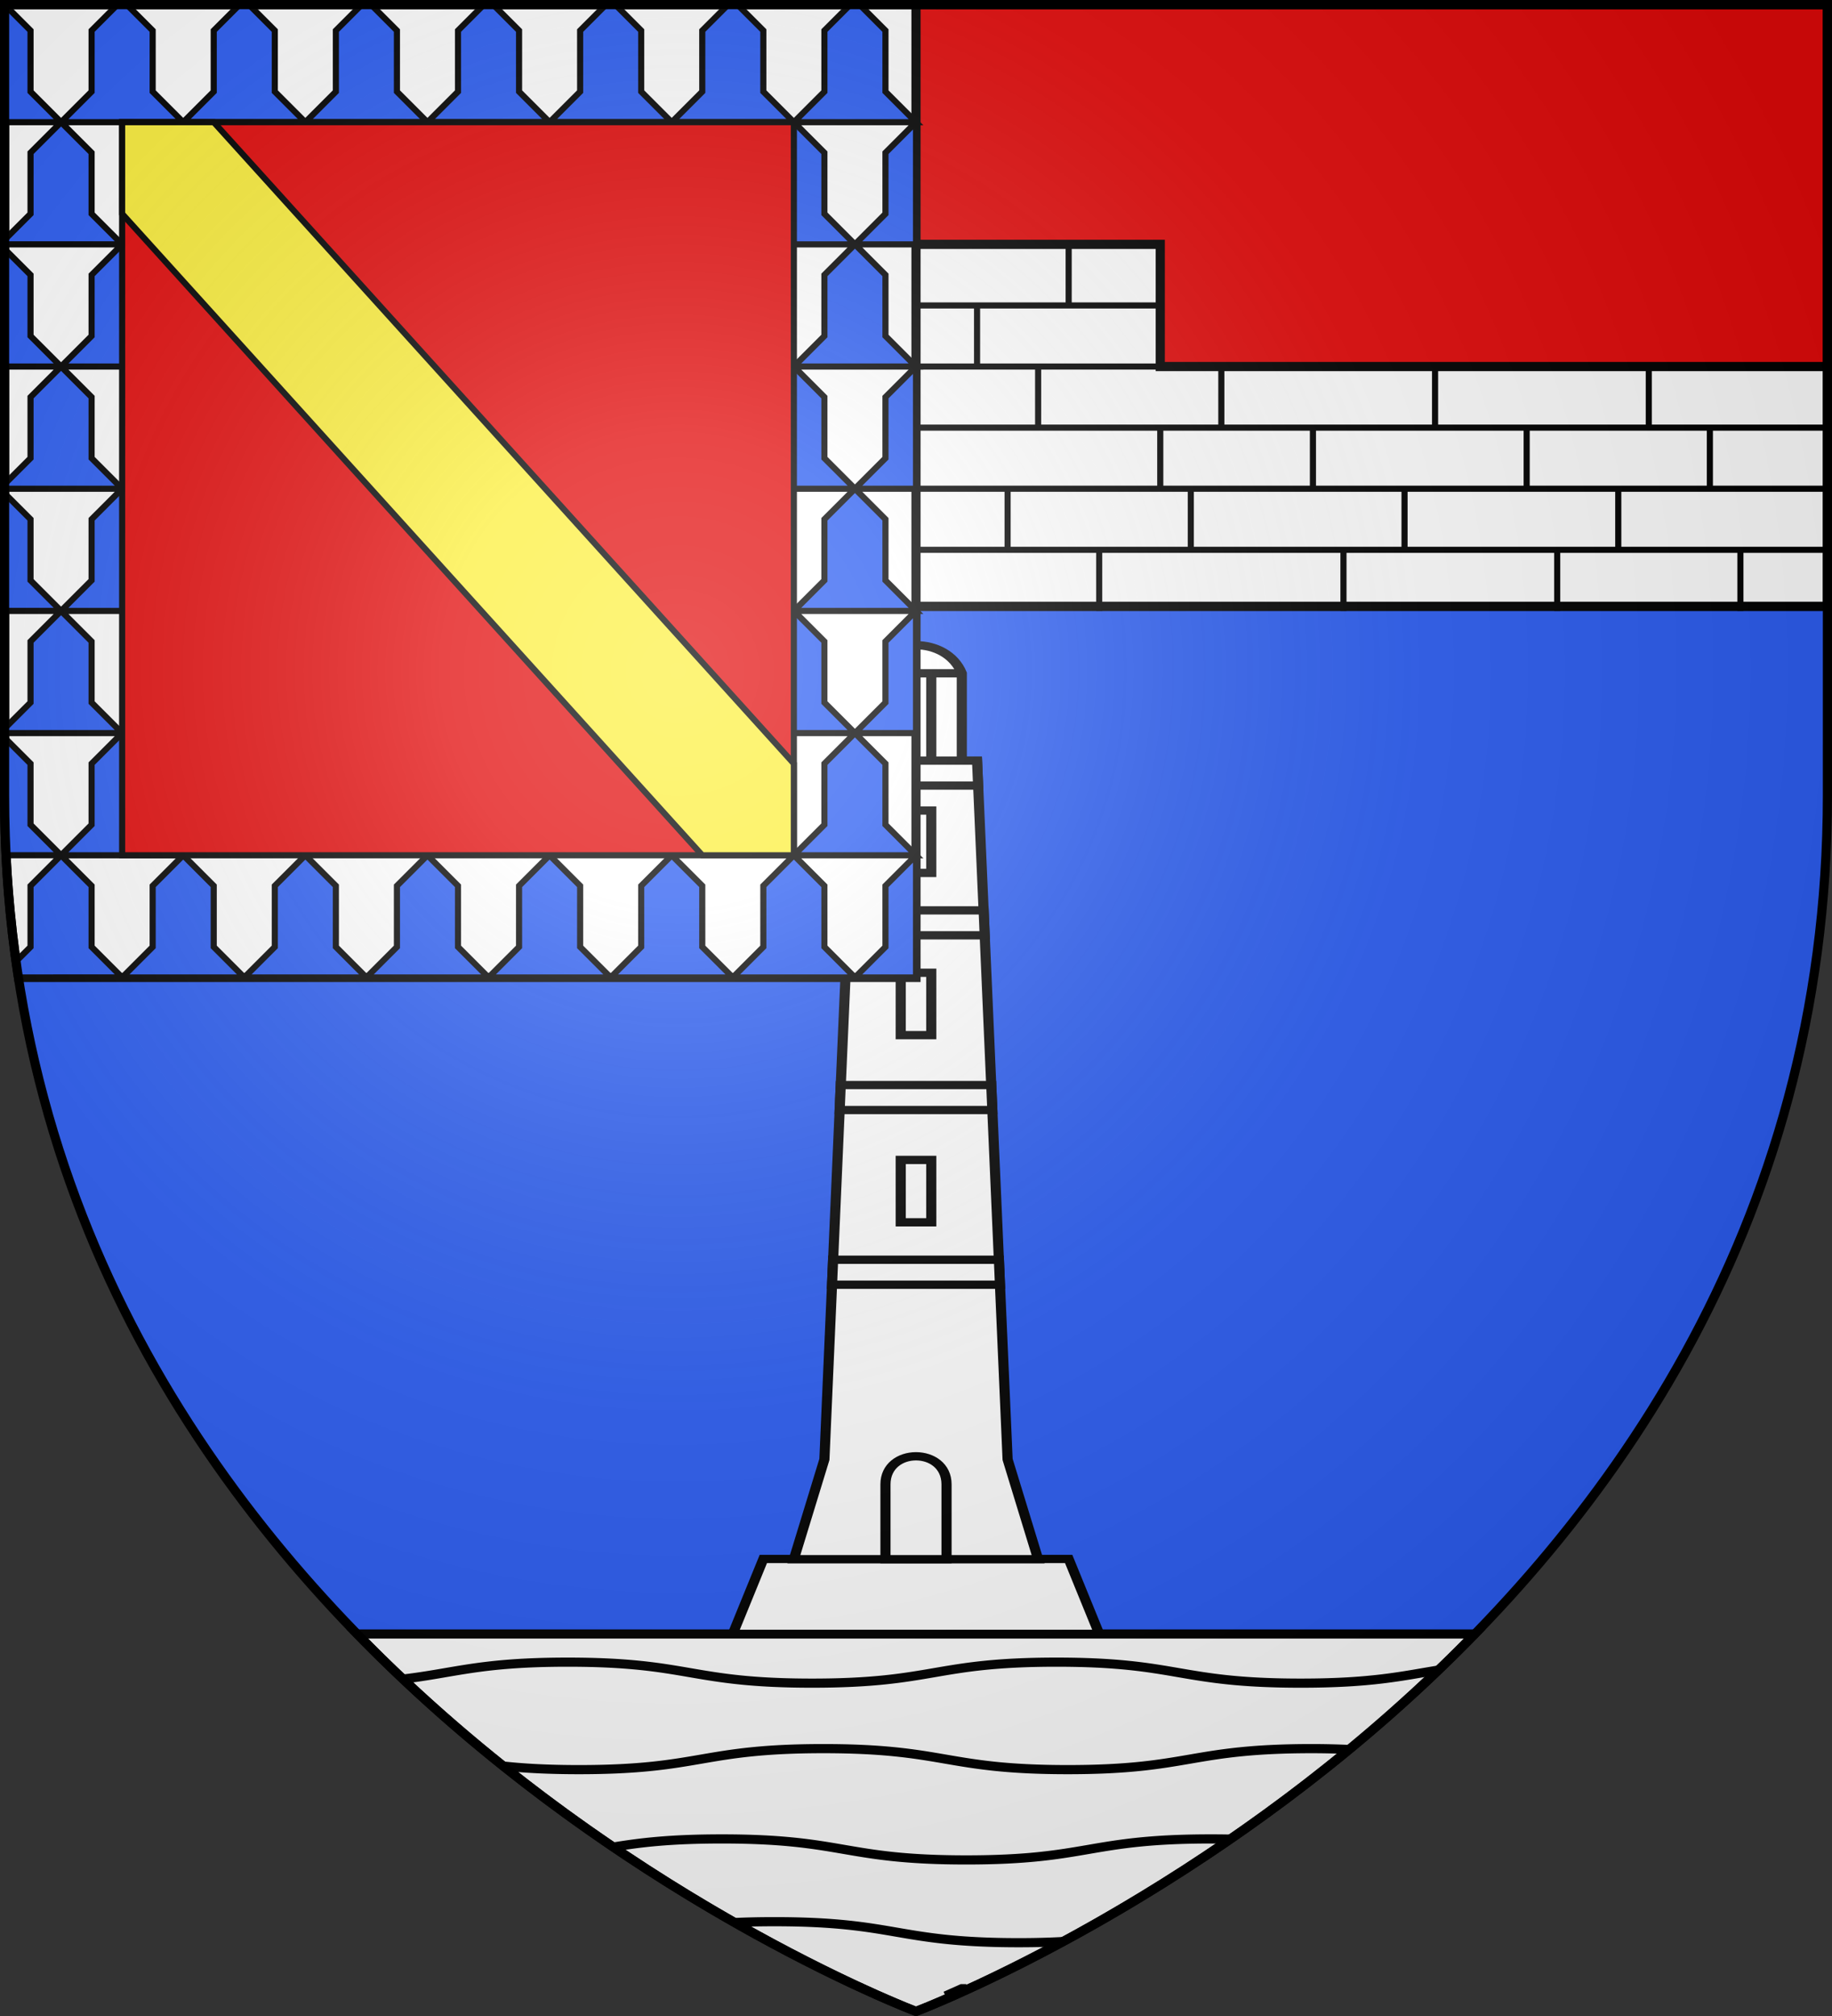
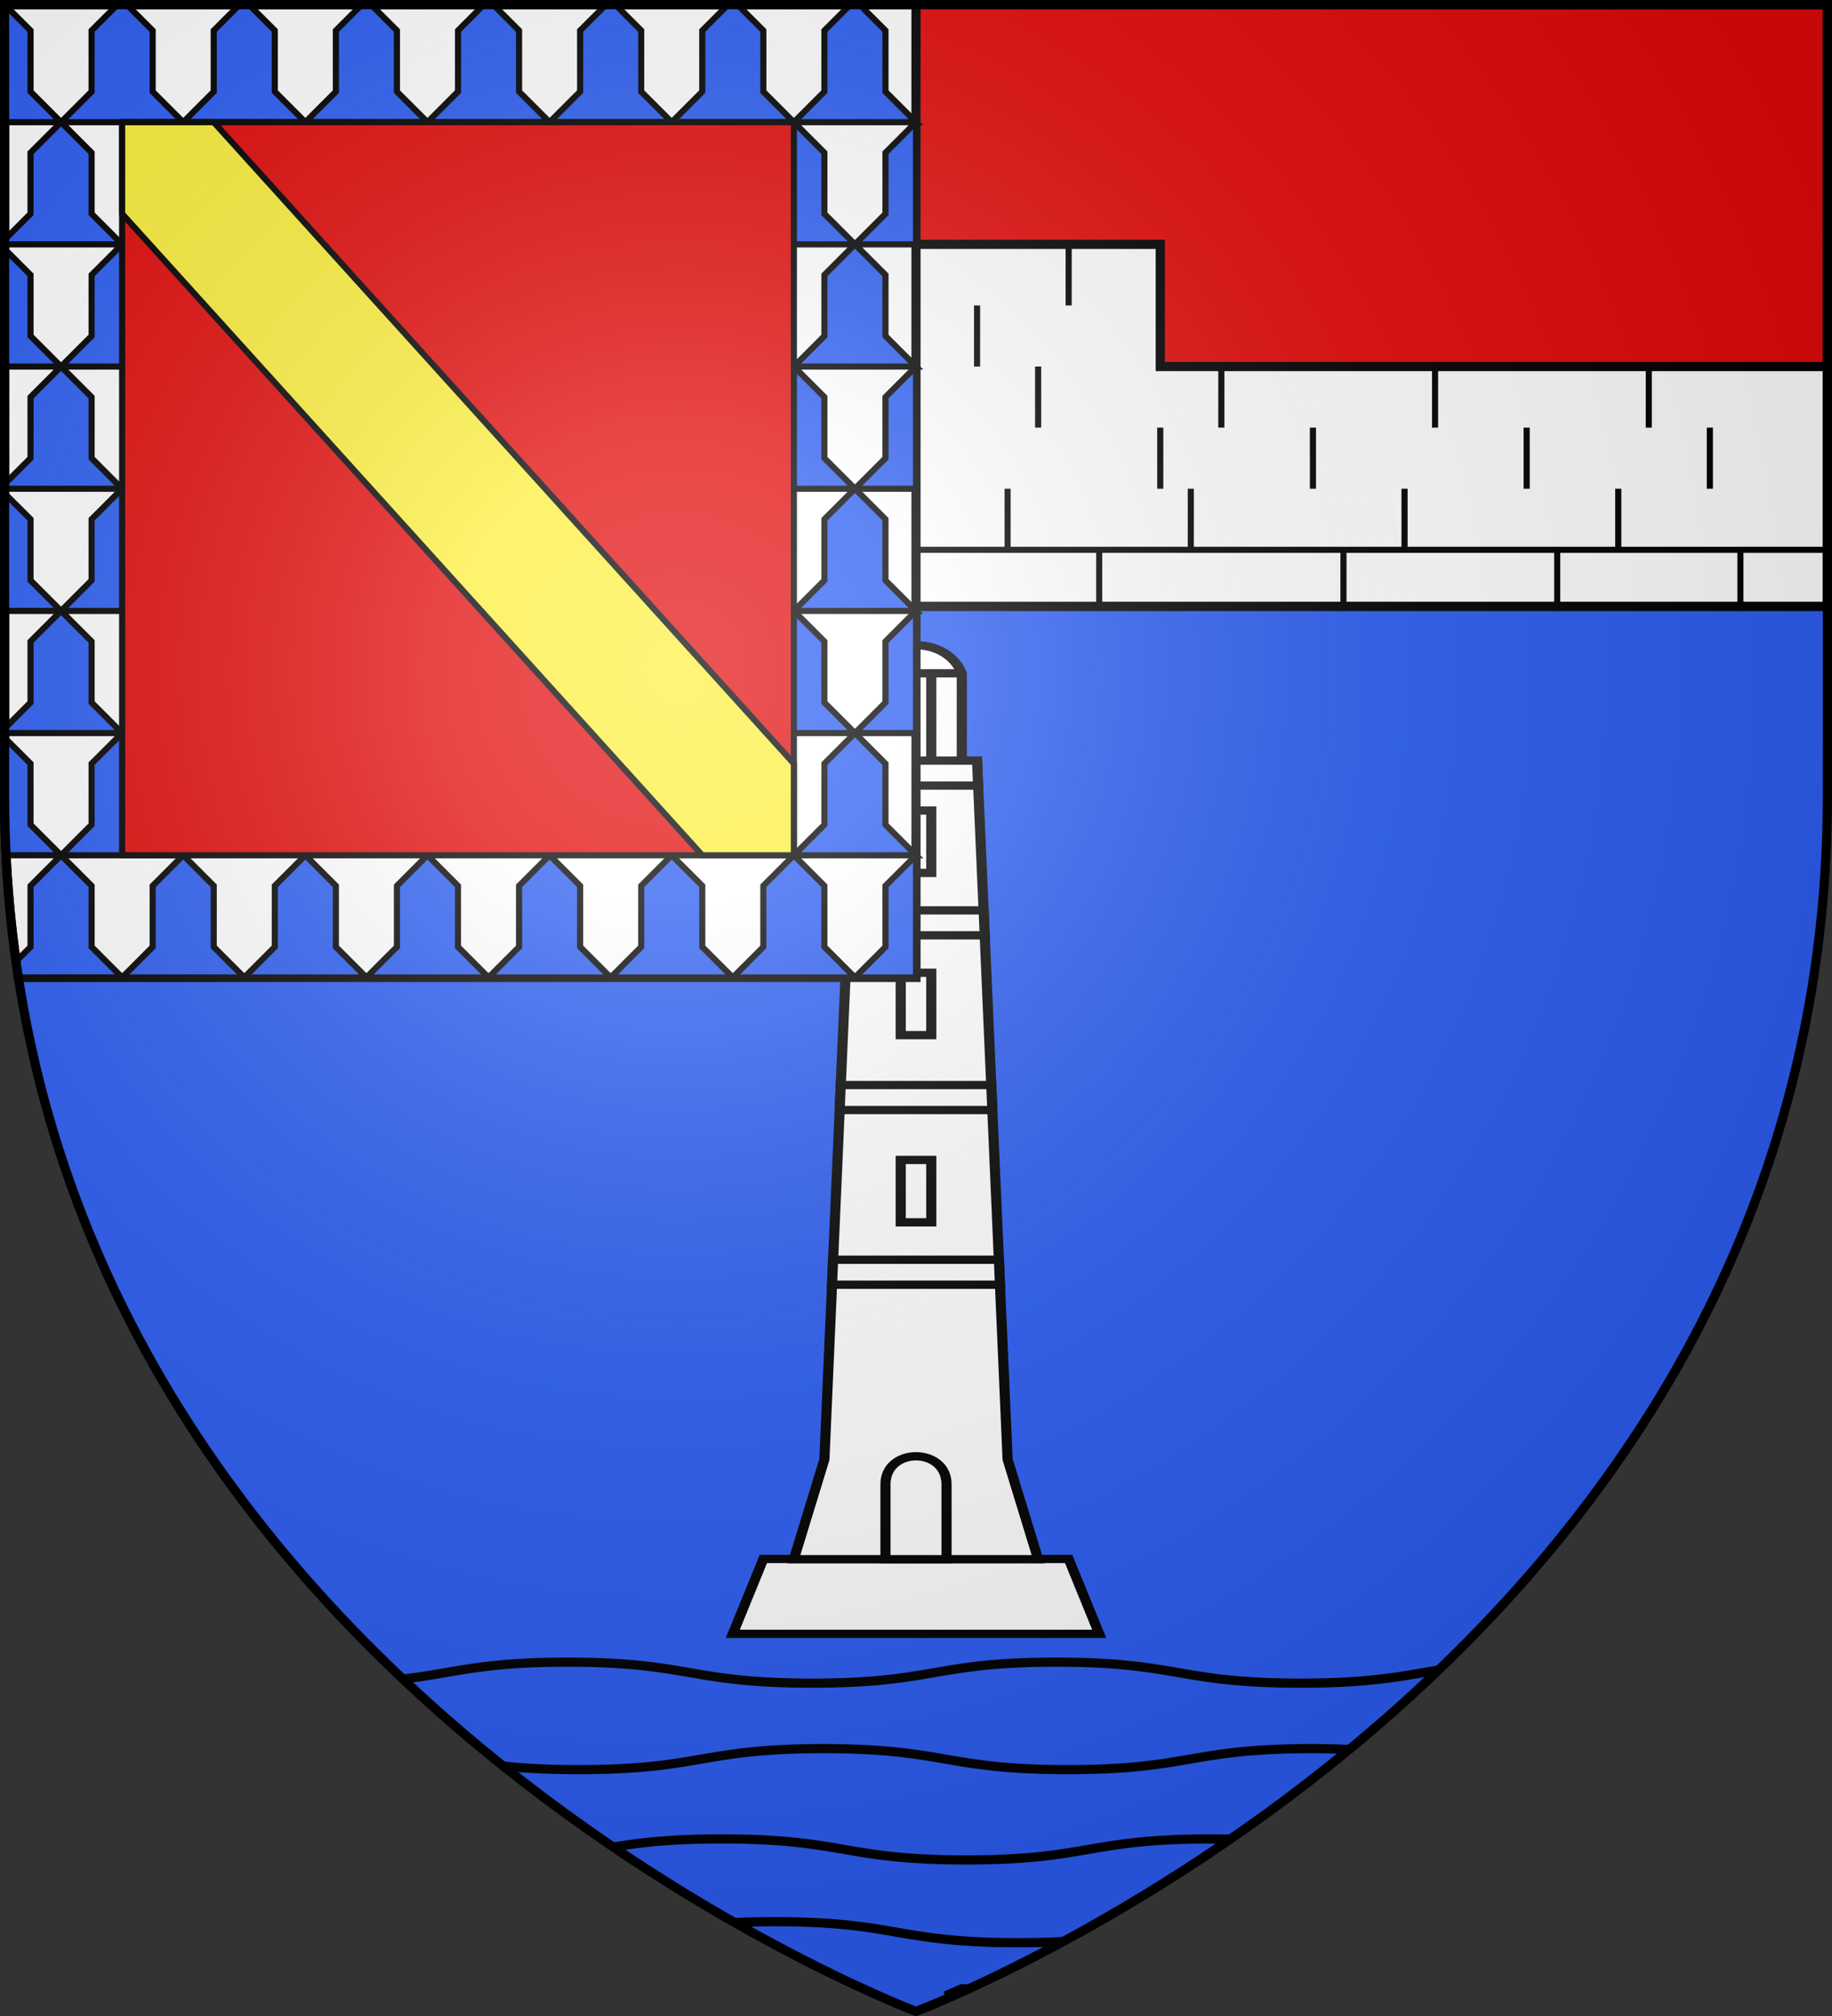
<svg xmlns="http://www.w3.org/2000/svg" xmlns:xlink="http://www.w3.org/1999/xlink" width="600" height="660" style="display:inline" version="1.0">
  <rect width="100%" height="100%" fill="#333333" stroke="none" />
  <desc>Flag of Canton of Valais (Wallis)</desc>
  <defs>
    <radialGradient xlink:href="#a" id="b" cx="221.445" cy="226.331" r="300" fx="221.445" fy="226.331" gradientTransform="matrix(1.353 0 0 1.349 -77.63 -85.747)" gradientUnits="userSpaceOnUse" />
    <linearGradient id="a">
      <stop offset="0" style="stop-color:white;stop-opacity:.314" />
      <stop offset=".19" style="stop-color:white;stop-opacity:.251" />
      <stop offset=".6" style="stop-color:#6b6b6b;stop-opacity:.125" />
      <stop offset="1" style="stop-color:black;stop-opacity:.125" />
    </linearGradient>
  </defs>
  <g style="display:inline">
    <path d="M300 658.5s298.5-112.436 298.5-398.182V1.5H1.5v258.818C1.5 546.064 300 658.5 300 658.5" style="fill:#2b5df2;fill-opacity:1;fill-rule:evenodd;stroke:none" />
    <path d="M1.5 1.5v197h597V1.5z" style="fill:#e20909;fill-opacity:1;stroke:#000;stroke-width:3;stroke-linecap:round;stroke-linejoin:miter;stroke-miterlimit:4;stroke-opacity:1" />
-     <path d="M117 534.938C200.982 621.178 300 658.5 300 658.5s99.018-37.322 183-123.562z" style="fill:#fff;fill-opacity:1;stroke:#000;stroke-width:3;stroke-linecap:round;stroke-linejoin:miter;stroke-miterlimit:4;stroke-opacity:1;display:inline" />
    <path d="M314.98 651.063v.093c-3.342 1.529-2.902 1.232-5.344 2.282 1.71-.746 3.257-1.428 5.343-2.375z" style="fill:#fff;fill-opacity:1;stroke:#000;stroke-width:3;stroke-linecap:butt;stroke-linejoin:miter;stroke-miterlimit:4;stroke-opacity:1" />
    <path d="M348.219 635.625c-4.233.23-8.966.375-14.531.375-40.01 0-40.023-6.875-80.032-6.875-4.926 0-9.232.099-13.094.282M441.875 572.75a276 276 0 0 0-12.156-.281c-40.01 0-40.023 6.875-80.031 6.875-40.01 0-40.023-6.875-80.032-6.875s-39.99 6.875-80 6.875c-10.633 0-18.421-.475-24.906-1.187M471.094 546.75c-11.991 1.948-21.763 4.282-45.094 4.282-40.009 0-39.991-6.875-80-6.875s-40.022 6.875-80.031 6.875-40.023-6.875-80.031-6.875c-28.713 0-36.867 3.531-53.938 5.53M402.969 602.094a308 308 0 0 0-6.469-.062c-40.009 0-40.022 6.875-80.031 6.875s-40.023-6.875-80.031-6.875c-17.063 0-26.851 1.222-35.563 2.656" style="fill:none;stroke:#000;stroke-width:3;stroke-linecap:butt;stroke-linejoin:miter;stroke-miterlimit:4;stroke-opacity:1;stroke-dasharray:none;display:inline" />
  </g>
  <g style="display:inline">
    <path d="M440 419.9h120l-10-30H450z" style="fill:#fff;stroke:#000;stroke-width:3.318;stroke-linecap:butt;stroke-linejoin:miter;stroke-miterlimit:4;stroke-opacity:1;stroke-dasharray:none" transform="matrix(1 0 0 .817 -200 191.828)" />
    <path d="m460 390 10-40 10-280h5V35c5-15 25-15 30 0v35h5l10 280 10 40z" style="fill:#fff;stroke:#000;stroke-width:3.318;stroke-linecap:butt;stroke-linejoin:miter;stroke-miterlimit:4;stroke-opacity:1;stroke-dasharray:none" transform="matrix(1 0 0 .817 -200 191.828)" />
    <path d="M490 390v-30c0-15 20-15 20 0v30z" style="fill:#fff;stroke:#000;stroke-width:3.318;stroke-linecap:butt;stroke-linejoin:miter;stroke-miterlimit:4;stroke-opacity:1;stroke-dasharray:none" transform="matrix(1 0 0 .817 -200 191.828)" />
    <path d="m472.844 270-.344 10h55l-.344-10zM475.344 200 475 210h50l-.344-10zM477.844 130l-.344 10h45l-.344-10zM480 70l-.344 10h40.688L520 70z" style="fill:#fff;fill-opacity:1;stroke:#000;stroke-width:3.318;stroke-miterlimit:4;stroke-opacity:1;stroke-dasharray:none" transform="matrix(1 0 0 .817 -200 191.828)" />
    <path d="M485 35h30M495 35v35M505 35v35" style="fill:none;stroke:#000;stroke-width:3.318;stroke-linecap:butt;stroke-linejoin:miter;stroke-miterlimit:4;stroke-opacity:1;stroke-dasharray:none" transform="matrix(1 0 0 .817 -200 191.828)" />
    <path d="M505 230h-10v25h10zM505 155h-10v25h10zM505 90h-10v25h10z" style="fill:#fff;fill-opacity:1;stroke:#000;stroke-width:3.318;stroke-miterlimit:4;stroke-opacity:1;stroke-dasharray:none" transform="matrix(1 0 0 .817 -200 191.828)" />
    <path d="M1.5 120v78.5h597V120H380V80H220l.275 40z" style="fill:#fff;fill-opacity:1;stroke:#000;stroke-width:3;stroke-linecap:round;stroke-linejoin:miter;stroke-miterlimit:4;stroke-opacity:1;display:inline" />
    <path d="M0 180h600" style="fill:none;stroke:#000;stroke-width:2;stroke-linecap:butt;stroke-linejoin:miter;stroke-miterlimit:4;stroke-opacity:1;stroke-dasharray:none" />
-     <path d="M0 160h600M0 140h600M220 120h160M220 80h160M220 100h160" style="fill:none;stroke:#000;stroke-width:2;stroke-linecap:butt;stroke-linejoin:miter;stroke-miterlimit:4;stroke-opacity:1;stroke-dasharray:none;display:inline" />
    <path d="M540 120v20" style="fill:none;stroke:#000;stroke-width:2;stroke-linecap:butt;stroke-linejoin:miter;stroke-miterlimit:4;stroke-opacity:1;stroke-dasharray:none" />
    <path d="M470 120v20M400 120v20M340 120v20M270 120v20M210 120v20M250 100v20M250 100v20M250 100v20M250 100v20M250 100v20M150 120v20M320 100v20M350 80v20M280 80v20M90 120v20M30 120v20M50 140v20M110 140v20M170 140v20M230 140v20M300 140v20M380 140v20M430 140v20M500 140v20M560 140v20M530 160v20M460 160v20M390 160v20M330 160v20M260 160v20M190 160v20M120 160v20M60 160v20M20 180v20M80 180v20M160 180v20M220 180v20M290 180v20M360 180v20M440 180v20M510 180v20M570 180v20" style="fill:none;stroke:#000;stroke-width:2;stroke-linecap:butt;stroke-linejoin:miter;stroke-miterlimit:4;stroke-opacity:1;stroke-dasharray:none;display:inline" />
  </g>
  <path d="M1.5 1.5v258.813c0 20.809 1.596 40.693 4.531 59.687H300V1.5z" style="fill:#fff;stroke:#000;stroke-width:3;stroke-linecap:butt;stroke-linejoin:miter;stroke-miterlimit:4;stroke-opacity:1;stroke-dasharray:none" />
  <path d="M278.5 1.5 270 10v20l-10 10h40l-10-10V10l-8.5-8.5zM260 40l-10 10v20l-10 10h40l-10-10V50zM280 80l-10 10v20l-10 10h40l-10-10V90zM260 120l-10 10v20l-10 10h40l-10-10v-20zM280 160l-10 10v20l-10 10h40l-10-10v-20zM260 200l-10 10v20l-10 10h40l-10-10v-20zM280 240l-10 10v20l-10 10h40l-10-10v-20zM260 280l-10 10v20l-10 10h40l-10-10v-20zM300 40l-10 10v20l-10 10h20zM300 120l-10 10v20l-10 10h20zM300 200l-10 10v20l-10 10h20zM300 280l-10 10v20l-10 10h20zM220 280l-10 10v20l-10 10h40l-10-10v-20zM180 280l-10 10v20l-10 10h40l-10-10v-20zM140 280l-10 10v20l-10 10h40l-10-10v-20zM100 280l-10 10v20l-10 10h40l-10-10v-20zM60 280l-10 10v20l-10 10h40l-10-10v-20zM20 280l-10 10v20l-4.719 4.719c.248 1.767.48 3.53.75 5.281H40l-10-10v-20zM40 240l-10 10v20l-10 10h40l-10-10v-20zM1.5 241.5v18.813c0 6.658.182 13.217.5 19.687h18l-10-10v-20zM20 200l-10 10v20l-8.5 8.5v1.5H40l-10-10v-20zM1.5 161.5V200H20l-10-10v-20zM40 160l-10 10v20l-10 10h40l-10-10v-20zM20 120l-10 10v20l-8.5 8.5v1.5H40l-10-10v-20zM1.5 81.5V120H20l-10-10V90zM40 80 30 90v20l-10 10h40l-10-10V90zM20 40 10 50v20l-8.5 8.5V80H40L30 70V50zM1.5 1.5V40H20L10 30V10zM38.5 1.5 30 10v20L20 40h40L50 30V10l-8.5-8.5zM78.5 1.5 70 10v20L60 40h40L90 30V10l-8.5-8.5zM118.5 1.5 110 10v20l-10 10h40l-10-10V10l-8.5-8.5zM158.5 1.5 150 10v20l-10 10h40l-10-10V10l-8.5-8.5zM198.5 1.5 190 10v20l-10 10h40l-10-10V10l-8.5-8.5zM238.5 1.5 230 10v20l-10 10h40l-10-10V10l-8.5-8.5z" style="fill:#2b5df2;stroke:#000;stroke-width:2;stroke-linecap:butt;stroke-linejoin:miter;stroke-miterlimit:4;stroke-opacity:1;stroke-dasharray:none;display:inline" />
  <path d="M40 40h220v240H40z" style="fill:#e20909;stroke:#000;stroke-width:2;stroke-linecap:butt;stroke-linejoin:miter;stroke-miterlimit:4;stroke-opacity:1;stroke-dasharray:none;display:inline" />
  <path d="m70 40 190 210v30h-30L40 70V40z" style="fill:#fcef3c;stroke:#000;stroke-width:2;stroke-linecap:butt;stroke-linejoin:miter;stroke-miterlimit:4;stroke-opacity:1;stroke-dasharray:none" />
  <path d="M300 658.5s298.5-112.32 298.5-397.772V2.176H1.5v258.552C1.5 546.18 300 658.5 300 658.5" style="fill:url(#b);fill-opacity:1;fill-rule:evenodd;stroke:none" />
  <path d="M300 658.5S1.5 546.064 1.5 260.318V1.5h597v258.818C598.5 546.064 300 658.5 300 658.5z" style="fill:none;stroke:#000;stroke-width:3;stroke-linecap:butt;stroke-linejoin:miter;stroke-miterlimit:4;stroke-opacity:1;stroke-dasharray:none" />
</svg>